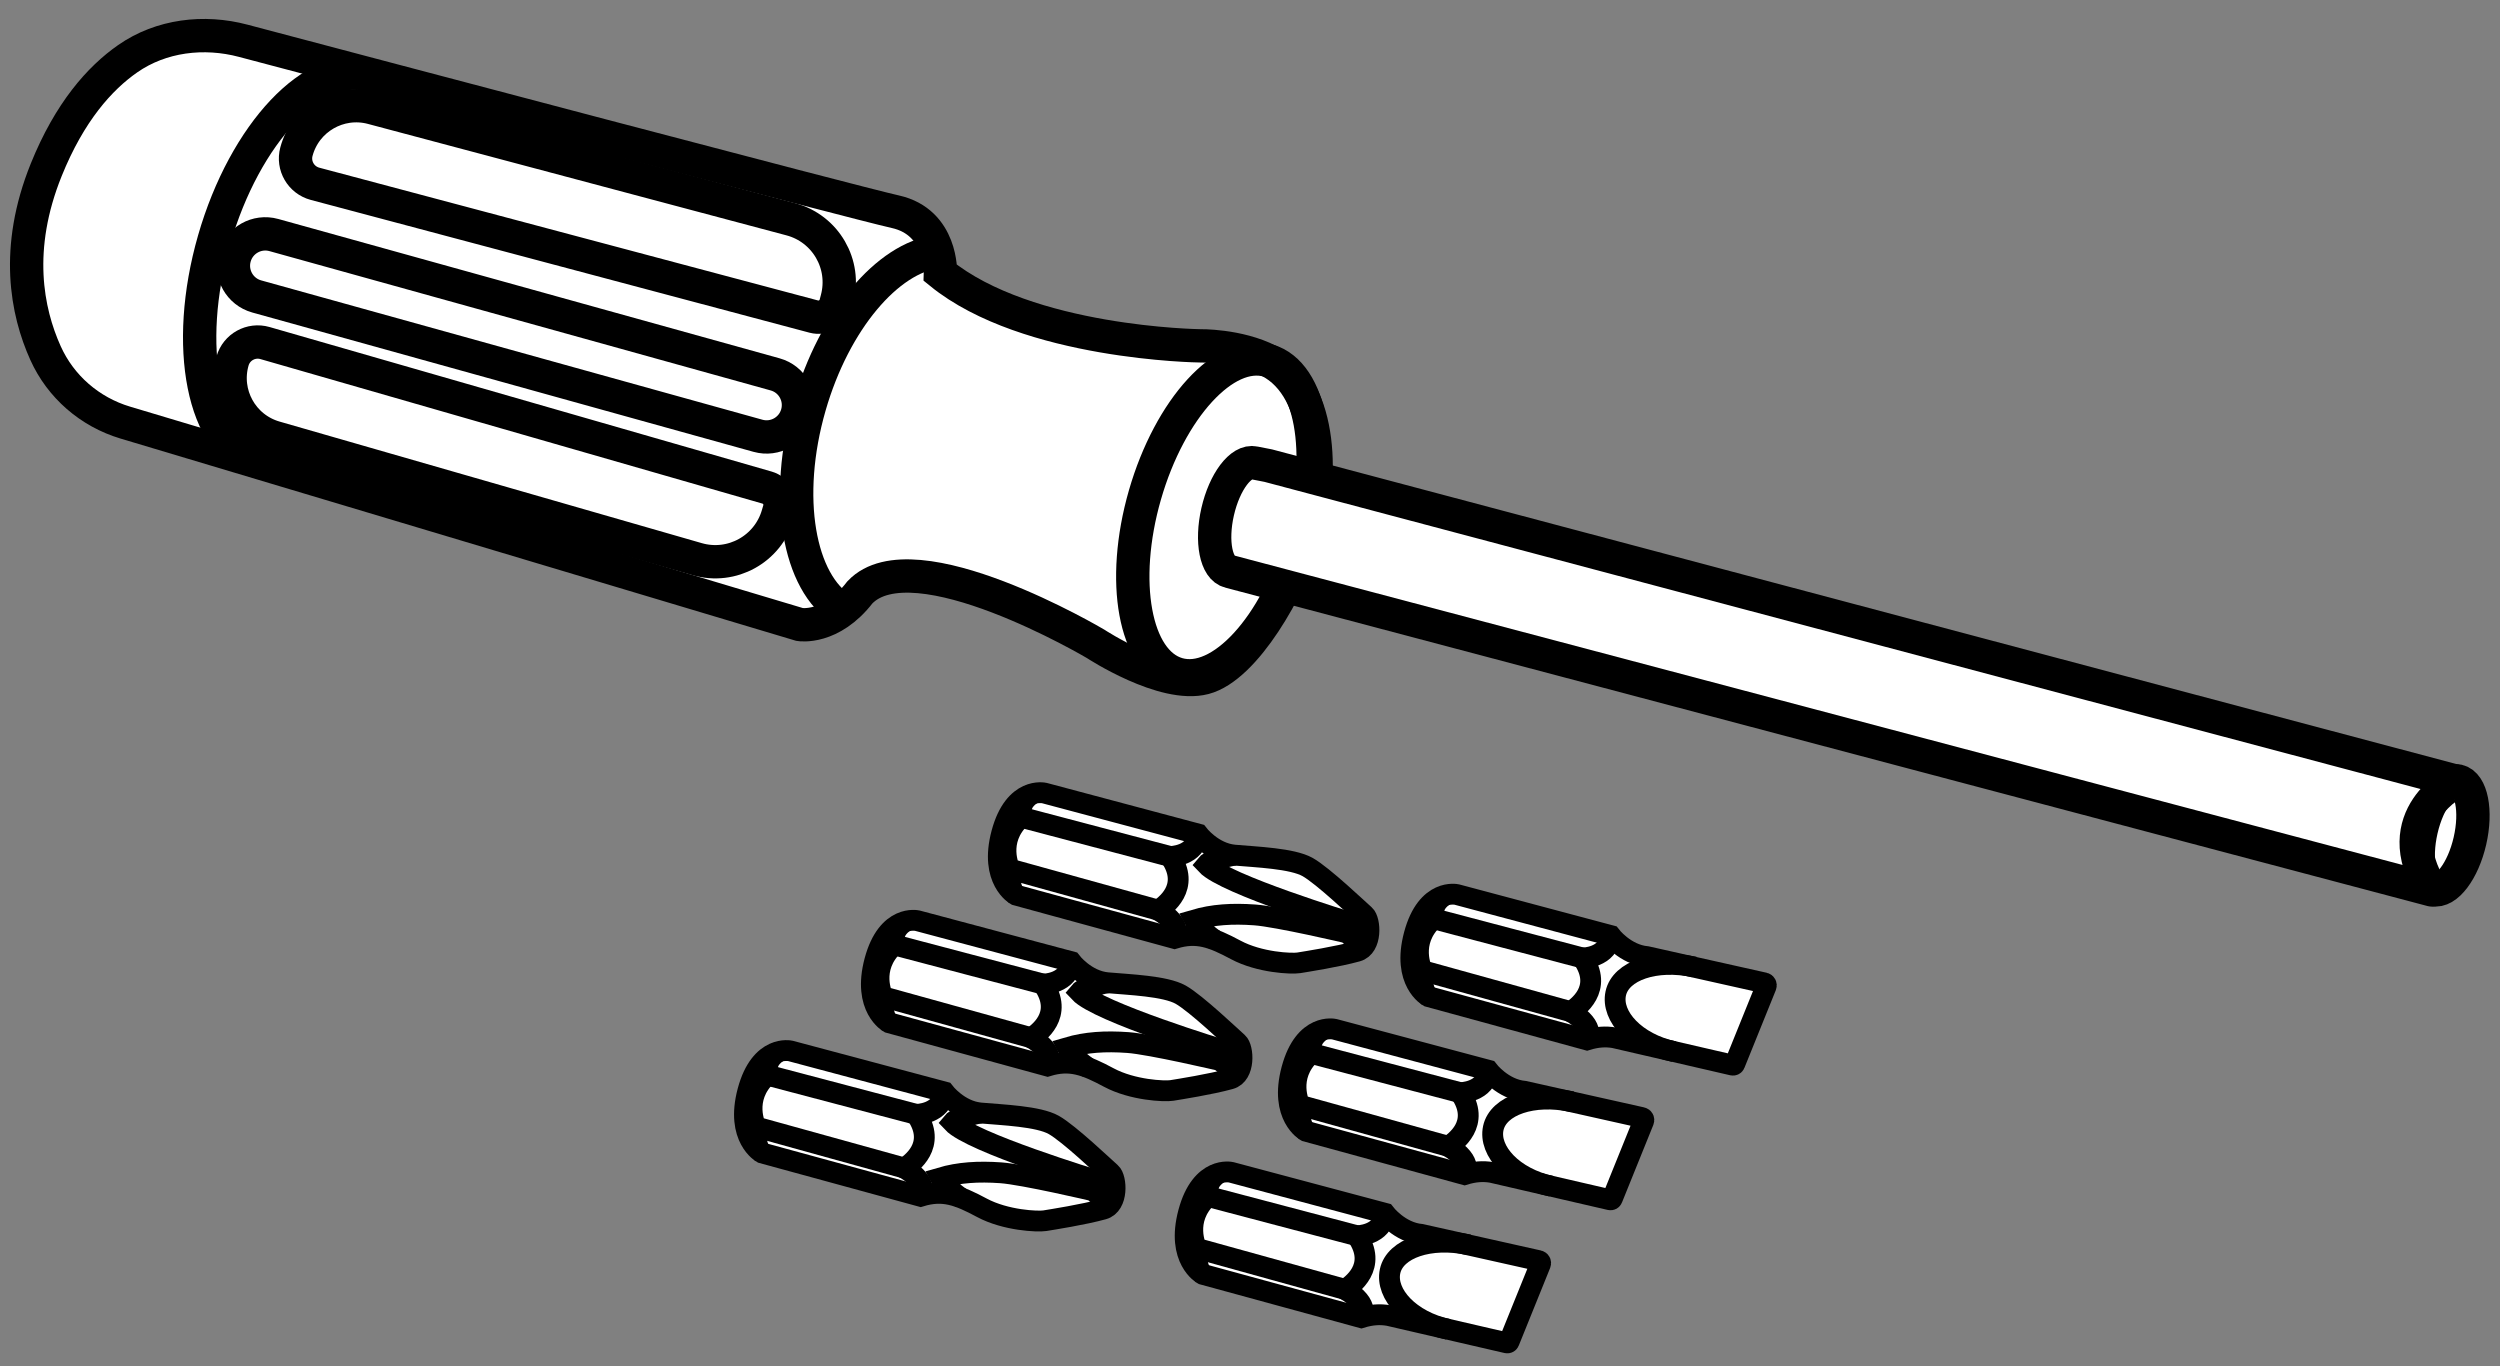
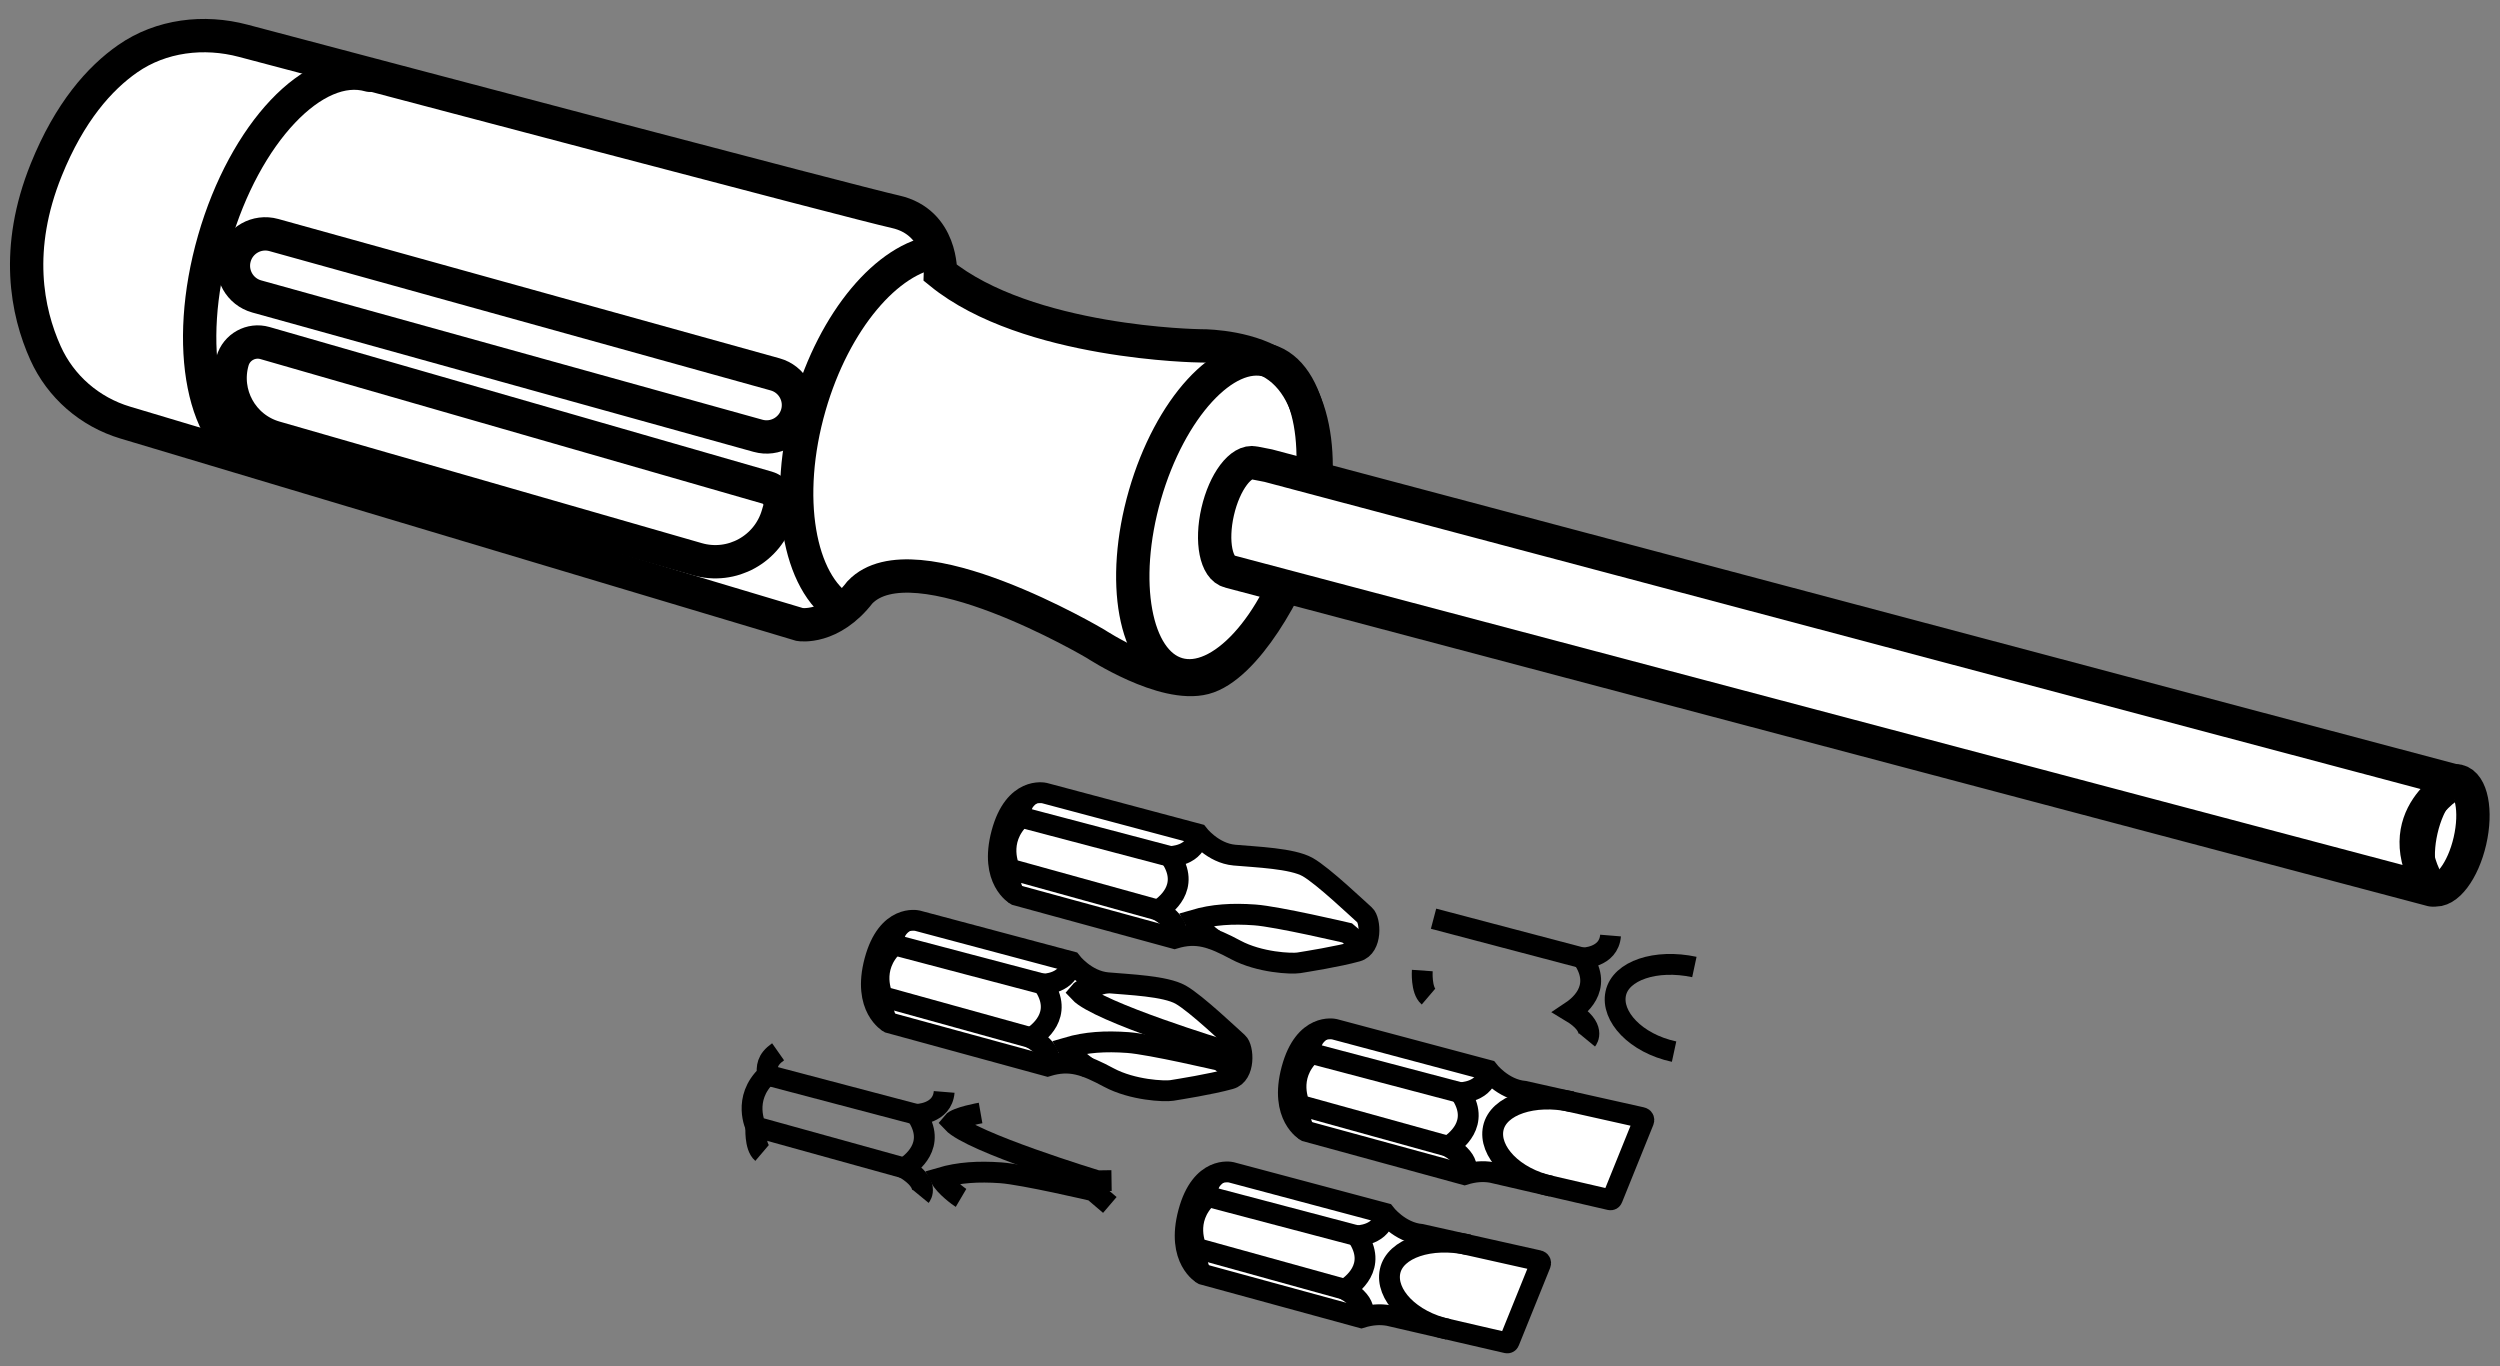
<svg xmlns="http://www.w3.org/2000/svg" version="1.1" id="Layer_2" x="0px" y="0px" width="60px" height="32.795px" viewBox="0 0 60 32.795" enable-background="new 0 0 60 32.795" xml:space="preserve">
  <rect x="0" y="0" width="60" height="32.795" fill="#808080" stroke="none" />
  <g>
    <path fill="#FFFFFF" stroke="#000000" stroke-width="0.5" stroke-miterlimit="10" d="M28.187,22.522l-3.804-1.04   c0,0-0.645-0.356-0.342-1.486c0.303-1.129,1.022-0.963,1.022-0.963l3.69,0.984c0,0,0.349,0.459,0.874,0.506   c0.524,0.047,1.385,0.077,1.756,0.286c0.371,0.209,1.231,1.031,1.37,1.152s0.184,0.768-0.183,0.87   c-0.466,0.13-1.225,0.248-1.4,0.277c-0.174,0.028-0.944-0.006-1.511-0.31   C29.093,22.495,28.727,22.358,28.187,22.522z" />
    <path fill="none" stroke="#000000" stroke-width="0.5" stroke-miterlimit="10" d="M32.73,22.73L32.332,22.39   c0,0-1.672-0.393-2.217-0.432s-1.004-0.01-1.45,0.121c0.107,0.21,0.455,0.459,0.494,0.482" />
-     <path fill="none" stroke="#000000" stroke-width="0.5" stroke-miterlimit="10" d="M32.771,22.146l-0.337,0.005   c0,0-3.038-0.924-3.482-1.401c0.1-0.125,0.676-0.226,0.676-0.226" />
    <path fill="none" stroke="#000000" stroke-width="0.5" stroke-miterlimit="10" d="M28.187,22.522c0,0,0.244-0.297-0.389-0.677   c0.138-0.092,0.802-0.542,0.284-1.289c0,0,0.627-0.002,0.671-0.539" />
    <path fill="none" stroke="#000000" stroke-width="0.5" stroke-miterlimit="10" d="M27.799,21.845l-3.564-0.988   c0,0-0.334-0.676,0.271-1.244c-0.007-0.193-0.016-0.364,0.262-0.559" />
    <path fill="none" stroke="#000000" stroke-width="0.5" stroke-miterlimit="10" d="M24.235,20.857   c0,0-0.033,0.47,0.149,0.625" />
    <line fill="none" stroke="#000000" stroke-width="0.5" stroke-miterlimit="10" x1="24.506" y1="19.613" x2="28.083" y2="20.556" />
  </g>
  <g>
    <path fill="#FFFFFF" stroke="#000000" stroke-width="0.5" stroke-miterlimit="10" d="M25.14,25.585l-3.804-1.04   c0,0-0.645-0.356-0.342-1.486c0.303-1.129,1.022-0.963,1.022-0.963l3.69,0.984c0,0,0.349,0.459,0.874,0.506   c0.524,0.047,1.385,0.077,1.756,0.286c0.371,0.209,1.231,1.031,1.37,1.152c0.139,0.121,0.184,0.768-0.183,0.87   c-0.466,0.13-1.225,0.248-1.4,0.277c-0.174,0.028-0.944-0.006-1.511-0.31S25.68,25.42,25.14,25.585z" />
    <path fill="none" stroke="#000000" stroke-width="0.5" stroke-miterlimit="10" d="M29.683,25.793l-0.398-0.34   c0,0-1.672-0.393-2.217-0.432s-1.004-0.01-1.45,0.121c0.107,0.21,0.455,0.459,0.494,0.482" />
    <path fill="none" stroke="#000000" stroke-width="0.5" stroke-miterlimit="10" d="M29.724,25.209l-0.337,0.005   c0,0-3.038-0.924-3.482-1.401c0.1-0.125,0.676-0.226,0.676-0.226" />
    <path fill="none" stroke="#000000" stroke-width="0.5" stroke-miterlimit="10" d="M25.14,25.585c0,0,0.244-0.297-0.389-0.677   c0.138-0.092,0.802-0.542,0.284-1.289c0,0,0.627-0.002,0.671-0.539" />
    <path fill="none" stroke="#000000" stroke-width="0.5" stroke-miterlimit="10" d="M24.752,24.908l-3.564-0.988   c0,0-0.334-0.676,0.271-1.244c-0.007-0.193-0.016-0.364,0.262-0.559" />
    <path fill="none" stroke="#000000" stroke-width="0.5" stroke-miterlimit="10" d="M21.188,23.92   c0,0-0.033,0.47,0.149,0.625" />
    <line fill="none" stroke="#000000" stroke-width="0.5" stroke-miterlimit="10" x1="21.459" y1="22.676" x2="25.036" y2="23.619" />
  </g>
  <g>
-     <path fill="#FFFFFF" stroke="#000000" stroke-width="0.5" stroke-miterlimit="10" d="M22.094,28.711l-3.804-1.04   c0,0-0.645-0.356-0.342-1.486c0.303-1.129,1.022-0.963,1.022-0.963l3.69,0.984c0,0,0.349,0.459,0.874,0.506   c0.524,0.047,1.385,0.077,1.756,0.286c0.371,0.209,1.231,1.031,1.37,1.152c0.139,0.121,0.184,0.768-0.183,0.87   c-0.466,0.13-1.225,0.248-1.4,0.277c-0.174,0.028-0.944-0.006-1.511-0.31S22.633,28.546,22.094,28.711z" />
    <path fill="none" stroke="#000000" stroke-width="0.5" stroke-miterlimit="10" d="M26.636,28.919l-0.398-0.34   c0,0-1.672-0.393-2.217-0.432c-0.545-0.038-1.004-0.01-1.45,0.121c0.107,0.21,0.455,0.459,0.494,0.482" />
    <path fill="none" stroke="#000000" stroke-width="0.5" stroke-miterlimit="10" d="M26.677,28.334l-0.337,0.005   c0,0-3.038-0.924-3.482-1.401c0.1-0.125,0.676-0.226,0.676-0.226" />
    <path fill="none" stroke="#000000" stroke-width="0.5" stroke-miterlimit="10" d="M22.094,28.711c0,0,0.244-0.297-0.389-0.677   c0.138-0.092,0.802-0.542,0.284-1.289c0,0,0.627-0.002,0.671-0.539" />
    <path fill="none" stroke="#000000" stroke-width="0.5" stroke-miterlimit="10" d="M21.705,28.034l-3.564-0.988   c0,0-0.334-0.676,0.271-1.244c-0.007-0.193-0.016-0.364,0.262-0.559" />
    <path fill="none" stroke="#000000" stroke-width="0.5" stroke-miterlimit="10" d="M18.141,27.046   c0,0-0.033,0.47,0.149,0.625" />
    <line fill="none" stroke="#000000" stroke-width="0.5" stroke-miterlimit="10" x1="18.412" y1="25.802" x2="21.989" y2="26.745" />
  </g>
  <g>
    <path fill="#FFFFFF" stroke="#000000" stroke-width="0.5" stroke-miterlimit="10" d="M33.324,31.572   c-0.205-0.035-0.412-0.022-0.653,0.052l-3.804-1.04c0,0-0.645-0.356-0.342-1.486c0.303-1.129,1.022-0.963,1.022-0.963   l3.69,0.984c0,0,0.349,0.459,0.874,0.506l2.819,0.631c0.036,0.008,0.056,0.046,0.042,0.08l-0.754,1.866   c-0.008,0.021-0.031,0.032-0.053,0.027L33.324,31.572z" />
    <path fill="none" stroke="#000000" stroke-width="0.5" stroke-miterlimit="10" d="M32.671,31.624c0,0,0.244-0.297-0.389-0.677   c0.138-0.092,0.802-0.542,0.284-1.289c0,0,0.627-0.002,0.671-0.539" />
    <path fill="none" stroke="#000000" stroke-width="0.5" stroke-miterlimit="10" d="M32.282,30.947l-3.564-0.988   c0,0-0.334-0.676,0.271-1.244c-0.007-0.193-0.016-0.364,0.262-0.559" />
    <path fill="none" stroke="#000000" stroke-width="0.5" stroke-miterlimit="10" d="M28.719,29.959   c0,0-0.033,0.47,0.149,0.625" />
    <line fill="none" stroke="#000000" stroke-width="0.5" stroke-miterlimit="10" x1="28.989" y1="28.715" x2="32.566" y2="29.658" />
    <path fill="none" stroke="#000000" stroke-width="0.5" stroke-miterlimit="10" d="M34.762,31.905   c-0.924-0.199-1.518-0.847-1.4-1.396s0.963-0.833,1.887-0.635" />
  </g>
  <g>
    <path fill="#FFFFFF" stroke="#000000" stroke-width="0.5" stroke-miterlimit="10" d="M35.801,28.138   c-0.205-0.035-0.412-0.022-0.653,0.052l-3.804-1.04c0,0-0.645-0.356-0.342-1.486c0.303-1.129,1.022-0.963,1.022-0.963   l3.69,0.984c0,0,0.349,0.459,0.874,0.506l2.819,0.631c0.036,0.008,0.056,0.046,0.042,0.08l-0.754,1.866   c-0.008,0.021-0.031,0.032-0.053,0.027L35.801,28.138z" />
    <path fill="none" stroke="#000000" stroke-width="0.5" stroke-miterlimit="10" d="M35.148,28.19c0,0,0.244-0.297-0.389-0.677   c0.138-0.092,0.802-0.542,0.284-1.289c0,0,0.627-0.002,0.671-0.539" />
    <path fill="none" stroke="#000000" stroke-width="0.5" stroke-miterlimit="10" d="M34.76,27.513l-3.564-0.988   c0,0-0.334-0.676,0.271-1.244c-0.007-0.193-0.016-0.364,0.262-0.559" />
    <path fill="none" stroke="#000000" stroke-width="0.5" stroke-miterlimit="10" d="M31.196,26.525   c0,0-0.033,0.47,0.149,0.625" />
    <line fill="none" stroke="#000000" stroke-width="0.5" stroke-miterlimit="10" x1="31.467" y1="25.281" x2="35.044" y2="26.224" />
    <path fill="none" stroke="#000000" stroke-width="0.5" stroke-miterlimit="10" d="M37.239,28.471   c-0.924-0.199-1.518-0.847-1.4-1.396s0.963-0.833,1.887-0.635" />
  </g>
  <g>
-     <path fill="#FFFFFF" stroke="#000000" stroke-width="0.5" stroke-miterlimit="10" d="M38.74,24.906   c-0.205-0.035-0.412-0.022-0.653,0.052l-3.804-1.04c0,0-0.645-0.356-0.342-1.486c0.303-1.129,1.022-0.963,1.022-0.963   l3.69,0.984c0,0,0.349,0.459,0.874,0.506l2.819,0.631c0.036,0.008,0.056,0.046,0.042,0.08l-0.754,1.866   c-0.008,0.021-0.031,0.032-0.053,0.027L38.74,24.906z" />
    <path fill="none" stroke="#000000" stroke-width="0.5" stroke-miterlimit="10" d="M38.087,24.958c0,0,0.244-0.297-0.389-0.677   c0.138-0.092,0.802-0.542,0.284-1.289c0,0,0.627-0.002,0.671-0.539" />
-     <path fill="none" stroke="#000000" stroke-width="0.5" stroke-miterlimit="10" d="M37.698,24.281l-3.564-0.988   c0,0-0.334-0.676,0.271-1.244c-0.007-0.193-0.016-0.364,0.262-0.559" />
    <path fill="none" stroke="#000000" stroke-width="0.5" stroke-miterlimit="10" d="M34.135,23.293   c0,0-0.033,0.47,0.149,0.625" />
    <line fill="none" stroke="#000000" stroke-width="0.5" stroke-miterlimit="10" x1="34.405" y1="22.049" x2="37.982" y2="22.992" />
    <path fill="none" stroke="#000000" stroke-width="0.5" stroke-miterlimit="10" d="M40.178,25.239   c-0.924-0.199-1.518-0.847-1.4-1.396s0.963-0.833,1.887-0.635" />
  </g>
  <path fill="#FFFFFF" stroke="#000000" stroke-width="0.8" stroke-miterlimit="10" d="M3.006,10.142l16.19,4.847  c0,0,0.751,0.125,1.441-0.772c1.288-1.356,5.657,1.235,5.657,1.235s1.634,1.074,2.612,0.817  c0.978-0.257,2.047-2.154,2.437-3.389s0.456-3.534-0.889-4.22c-0.742-0.379-1.663-0.36-1.663-0.36  s-4.132-0.051-6.22-1.75c0,0,0.045-1.218-1.084-1.469C20.513,4.864,8.971,1.808,5.839,0.979  C4.894,0.728,3.867,0.85,3.065,1.409c-0.673,0.469-1.395,1.278-1.956,2.668c-0.764,1.893-0.466,3.399-0.017,4.396  C1.456,9.282,2.156,9.887,3.006,10.142z" />
  <ellipse transform="matrix(0.277 -0.961 0.961 0.277 9.294 37.176)" fill="none" stroke="#000000" stroke-width="0.8" stroke-miterlimit="10" cx="29.342" cy="12.414" rx="3.916" ry="1.949" />
  <path fill="none" stroke="#000000" stroke-width="0.8" stroke-miterlimit="10" d="M20.226,14.639  c-1.062-0.648-1.426-2.71-0.797-4.893c0.593-2.059,1.877-3.558,3.064-3.707" />
  <path fill="none" stroke="#000000" stroke-width="0.8" stroke-linecap="round" stroke-miterlimit="10" d="M6.201,11.085  c-1.324-0.381-1.799-2.767-1.062-5.329s2.409-4.33,3.733-3.949" />
  <ellipse transform="matrix(0.224 -0.975 0.975 0.224 26.001 72.749)" fill="#FFFFFF" stroke="#000000" stroke-width="0.8" stroke-linecap="round" stroke-miterlimit="10" cx="58.66" cy="20.055" rx="1.337" ry="0.599" />
  <path fill="#FFFFFF" stroke="#000000" stroke-width="0.8" stroke-linecap="round" stroke-linejoin="round" stroke-miterlimit="10" d="  M58.361,21.358l-28.472-7.541l-0.38-0.101c-0.322-0.074-0.45-0.717-0.285-1.437s0.56-1.243,0.882-1.169  l0.332,0.065l28.519,7.577C58.959,18.752,57.257,19.588,58.361,21.358z" />
-   <path fill="#FFFFFF" stroke="#000000" stroke-width="0.8" stroke-linecap="round" stroke-miterlimit="10" d="M20.089,7.178  l-0.03,0.114c-0.061,0.23-0.298,0.367-0.528,0.306l-11.971-3.187C7.224,4.321,7.024,3.977,7.114,3.641l0,0  C7.325,2.848,8.139,2.376,8.932,2.587l10.046,2.675C19.814,5.484,20.312,6.342,20.089,7.178z" />
  <path fill="#FFFFFF" stroke="#000000" stroke-width="0.8" stroke-linecap="round" stroke-miterlimit="10" d="M18.671,12.349  l0.033-0.113c0.066-0.229-0.066-0.468-0.295-0.534L6.359,8.233C6.026,8.137,5.677,8.329,5.581,8.663l0,0  c-0.227,0.789,0.228,1.612,1.017,1.839l10.135,2.918C17.564,13.66,18.432,13.18,18.671,12.349z" />
  <path fill="#FFFFFF" stroke="#000000" stroke-width="0.8" stroke-linecap="round" stroke-miterlimit="10" d="M18.193,10.459  L6.162,7.115C5.755,7.002,5.517,6.58,5.63,6.173l0,0c0.113-0.407,0.535-0.645,0.942-0.532l12.031,3.344  c0.407,0.113,0.645,0.535,0.532,0.942v0C19.022,10.334,18.6,10.572,18.193,10.459z" />
</svg>